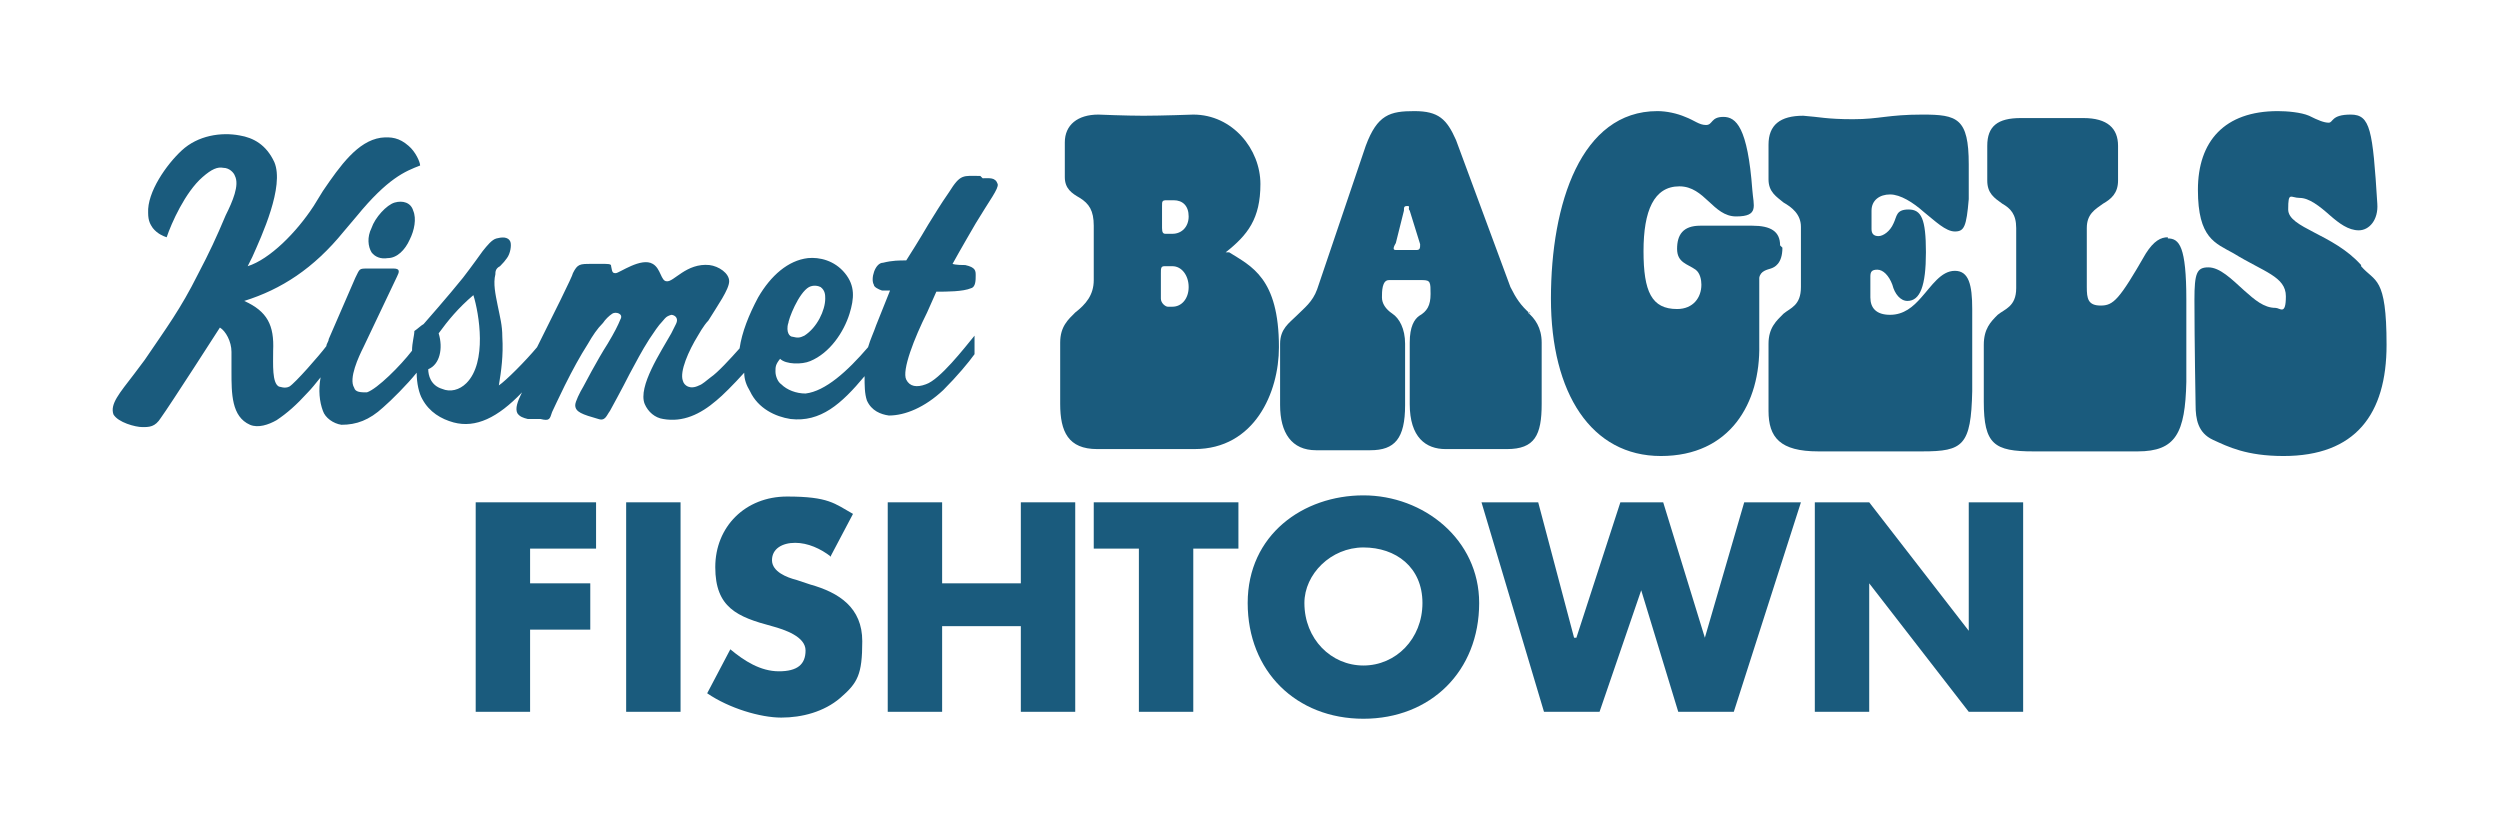
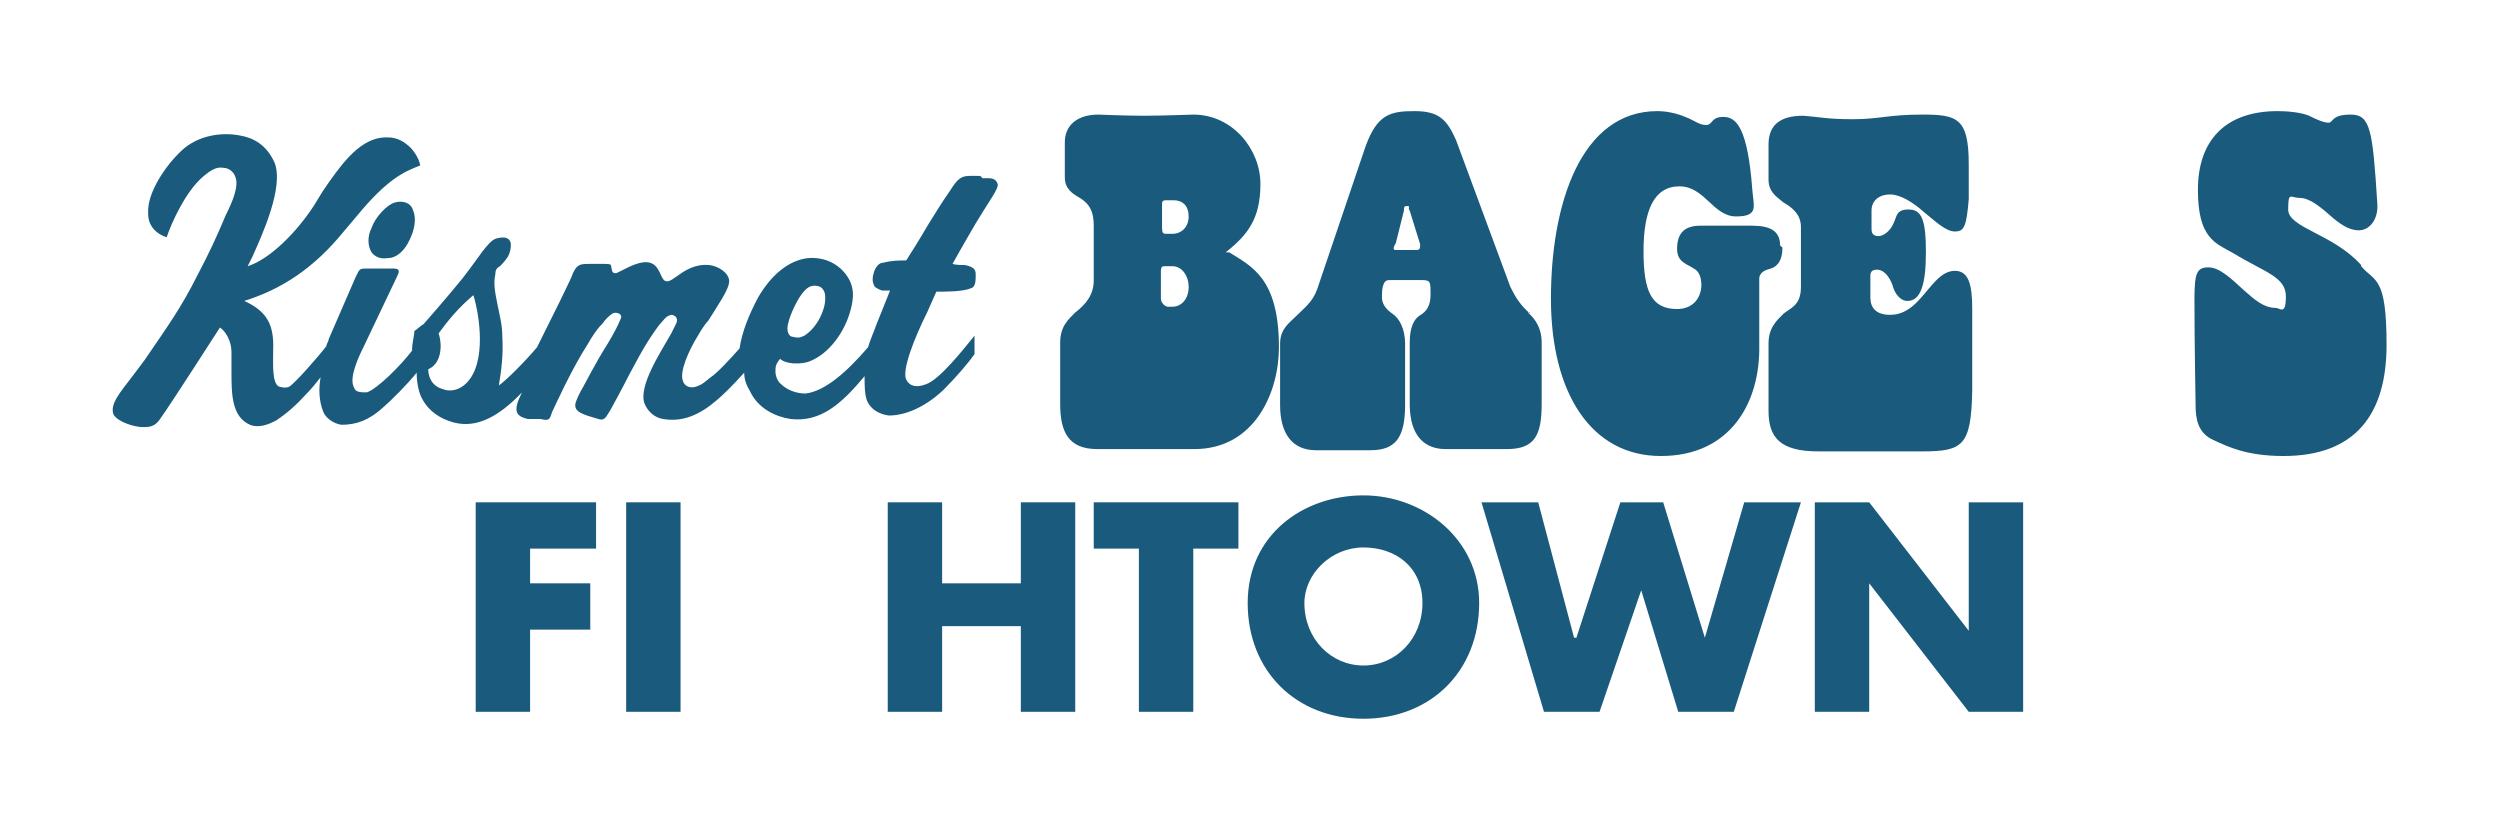
<svg xmlns="http://www.w3.org/2000/svg" viewBox="0 0 216 70.9" version="1.1" id="Layer_1">
  <defs>
    <style>
      .st0 {
        isolation: isolate;
      }

      .st1 {
        fill: #1a5b7d;
      }
    </style>
  </defs>
  <g>
    <path d="M34.1,17.5h0c-.7.2-1.7,1.3-2,2.2-.4.8-.3,1.6,0,2.1.3.4.8.6,1.4.5.8,0,1.5-.7,1.9-1.6.4-.8.6-1.8.3-2.5-.2-.7-.9-.9-1.6-.7h0Z" class="st1" />
    <path d="M84.7,15.2c-1.5,0-1.7-.2-2.7,1.4-.9,1.3-1.1,1.7-1.8,2.8-.7,1.2-1.7,2.8-1.9,3.1-.6,0-1.2,0-2,.2-.7,0-1.1,1.4-.8,1.9,0,.2.4.4.7.5h.7l-1.2,3c-.2.6-.5,1.2-.7,1.9-1.8,2.1-3.7,3.8-5.4,4-.8,0-1.6-.3-2.1-.8-.3-.2-.5-.7-.5-1.1s0-.6.4-1.1c.5.5,1.9.5,2.6.2,1.7-.7,2.9-2.5,3.4-4.1.4-1.3.5-2.4-.4-3.5s-2.2-1.4-3.2-1.3c-1.7.2-3.2,1.5-4.3,3.4-.8,1.5-1.4,3-1.6,4.4-.8.9-1.9,2.1-2.5,2.5-.4.3-.7.6-1,.7-.8.4-1.3,0-1.4-.4-.3-.8.5-2.6,1.3-3.9,0,0,.5-.9.9-1.3.8-1.3,1.8-2.7,1.8-3.4s-.9-1.3-1.7-1.4c-2-.2-3.1,1.5-3.7,1.4-.5,0-.5-1.1-1.2-1.5-1-.6-2.9.8-3.2.8s-.3-.1-.4-.6c0-.1,0-.2-.5-.2h-1.2c-1,0-1.2,0-1.6.8,0,.2-1.8,3.8-3.1,6.4-1,1.2-2.7,2.9-3.3,3.3.2-1.2.4-2.6.3-4.2,0-1-.2-1.7-.4-2.7s-.4-1.9-.2-2.7c0-.2,0-.5.4-.7q.4-.4.6-.7c.3-.4.4-1.1.3-1.4-.2-.5-.8-.4-1.2-.3s-.8.6-1.2,1.1c0,0-1,1.4-1.7,2.3-1.2,1.5-3.4,4-3.4,4-.2.1-.5.4-.8.6,0,.4-.2,1-.2,1.7-1,1.3-3,3.3-3.9,3.6-.5,0-1,0-1.1-.4-.5-.8.4-2.7.8-3.5l2.9-6.1c.2-.4.3-.7-.3-.7h-2.2c-.8,0-.7,0-1.1.8l-2.3,5.3c0,.2-.2.4-.2.6-.6.8-2.7,3.2-3.2,3.5-.4.2-.8,0-.9,0-.6-.3-.5-1.9-.5-3.1.1-2.2-.5-3.4-2.5-4.3,3.2-1,6-2.8,8.6-6l1.1-1.3c2.7-3.3,4.2-3.9,5.5-4.4,0-.3-.4-1.2-1-1.7-.8-.7-1.5-.8-2.4-.7-2,.3-3.5,2.4-5,4.6l-.8,1.3c-1.5,2.3-3.8,4.6-5.7,5.2l.4-.8c.8-1.8,2.8-6.1,1.9-8.2-.7-1.5-1.8-2.1-3-2.3-1.6-.3-3.6,0-5,1.3-1.3,1.2-3,3.6-2.9,5.4,0,.7.2,1,.4,1.3.4.5.9.7,1.2.8.4-1.2,1.6-3.9,3.1-5.2.8-.7,1.3-.9,1.8-.8.5,0,.9.4,1,.7.4.8-.2,2.2-.8,3.4-.8,1.9-1.4,3.2-2.4,5.1-1.5,3-2.7,4.6-4.6,7.4-.3.4-.9,1.2-.9,1.2-1.3,1.7-2.1,2.6-1.8,3.5.4.7,1.9,1.1,2.5,1.1s1.1,0,1.6-.8c.8-1.1,5.1-7.8,5.1-7.8.5.3,1,1.2,1,2.1v1.7c0,1.9,0,3.9,1.6,4.6.7.3,1.6,0,2.3-.4.9-.6,1.7-1.3,2.7-2.4.3-.3.7-.8,1.1-1.3-.2,1.1-.1,2.1.2,2.9.2.6.9,1.1,1.6,1.2,1.3,0,2.4-.4,3.6-1.5.7-.6,2.1-2,2.9-3,0,.9.2,1.8.5,2.3.6,1.1,1.6,1.7,2.7,2,1.9.5,3.8-.4,5.9-2.6-.4.8-.6,1.4-.4,1.8.2.3.5.4.9.5h1.1c.8.2.8,0,1-.6,0,0,.7-1.5,1.1-2.3.7-1.4,1.3-2.5,2-3.6.4-.7.8-1.3,1.3-1.8.2-.3.5-.6.8-.8.3-.2,1,0,.7.5-.2.5-.5,1.1-1.1,2.1-.9,1.4-2.1,3.7-2.1,3.7-.3.5-.7,1.3-.7,1.6,0,.6.6.8,2,1.2.6.2.7-.3,1-.7,0,0,1.1-2,1.7-3.2.6-1.1,1-1.9,1.7-3,.4-.6.8-1.2,1.1-1.5.4-.5.5-.5.8-.6.2,0,.7.2.4.8l-.4.8c-.9,1.6-2.9,4.6-2.3,6.1.3.7.9,1.2,1.6,1.3,1.7.3,3.2-.4,4.6-1.6.5-.4,1.5-1.4,2.4-2.4,0,.6.2,1.1.5,1.6.7,1.5,2.2,2.2,3.5,2.4,2.6.3,4.4-1.3,6.4-3.7,0,.8,0,1.5.2,2.1.4.9,1.2,1.2,1.9,1.3,1.4,0,3.1-.7,4.7-2.2,1.2-1.2,2.2-2.4,2.7-3.1v-1.6c-.9,1.1-3,3.8-4.2,4.2h0c-.8.3-1.4.2-1.7-.4-.4-.8.7-3.6,1.8-5.8l.8-1.8c.9,0,2.3,0,3-.3.4-.1.4-.7.4-1.1s0-.7-.9-.9c-.2,0-.8,0-1.1-.1.6-1.1,2-3.5,2-3.5,1.2-2,2-3,1.9-3.4-.2-.6-.7-.5-1.3-.5h0l-.2-.2ZM68.1,28h0c0-.4.9-2.7,1.8-3.2.4-.2.8-.1,1,0,.4.3.4.7.4,1,0,1-.7,2.5-1.8,3.2-.4.2-.6.2-1,.1-.3,0-.6-.4-.4-1.2h0ZM40.3,33.1h0c-.6.6-1.4.8-2.1.5-1-.3-1.2-1.2-1.2-1.7,1-.4,1.3-1.8.9-3.1.8-1.1,1.7-2.2,3-3.3.5,1.6,1.2,5.8-.6,7.6h0Z" class="st1" />
    <path d="M105.9,21.8c1.9-1.5,3-2.9,3-5.9s-2.4-6-5.8-6c0,0-2.8.1-4.3.1s-3.9-.1-3.9-.1c-1.8,0-2.9.9-2.9,2.4v3c0,1,.6,1.4,1.3,1.8.8.5,1.2,1.1,1.2,2.4v4.7c0,1.3-.7,2.1-1.6,2.8-.6.6-1.3,1.2-1.3,2.6v5.3c0,2.4.7,3.9,3.2,3.9h8.4c5.2,0,7.3-4.9,7.3-8.8,0-6-2.4-7-4.3-8.2h-.3ZM100.4,17.8c0-.4,0-.5.4-.5h.6c.8,0,1.3.5,1.3,1.4s-.6,1.5-1.4,1.5h-.6c-.2,0-.3-.1-.3-.5v-2h0ZM101.3,26.5h-.4c-.2,0-.6-.3-.6-.7v-2.2c0-.4,0-.6.3-.6h.7c.8,0,1.4.8,1.4,1.8s-.6,1.7-1.4,1.7Z" class="st1" />
    <path d="M132.2,27.1c-.8-.7-1.2-1.3-1.7-2.3l-4.7-12.7c-.8-1.8-1.5-2.5-3.6-2.5s-3.2.3-4.2,3l-4.2,12.4c-.4,1.1-1.1,1.6-1.8,2.3-.6.6-1.4,1.1-1.4,2.4v5.3c0,2.4,1,3.9,3.1,3.9h4.7c2.1,0,3-1,3-3.9v-5.3c0-1.3-.5-2.2-1.1-2.6s-.9-.9-.9-1.4,0-1.5.6-1.5h2.9c.7,0,.7.2.7,1.2s-.3,1.5-1,1.9c-.4.3-.8.9-.8,2.3v5.3c0,2.9,1.4,3.9,3.1,3.9h5.3c2.4,0,3-1.2,3-3.9v-5.3c0-1.3-.6-2.1-1.2-2.6h.2ZM122.3,21.6h-1.7c-.2,0-.3-.1,0-.6l.7-2.8c0-.3,0-.4.3-.4s0,.2.2.4l.9,2.9c0,.3,0,.5-.3.5h0Z" class="st1" />
    <path d="M153.8,21.2c0-1.2-.8-1.7-2.4-1.7h-4.5c-1.5,0-2,.8-2,2s.9,1.3,1.6,1.8c.4.3.5.9.5,1.3,0,1.1-.7,2.1-2.1,2.1-2.2,0-2.9-1.5-2.9-5s.9-5.6,3.1-5.6,2.9,2.6,4.9,2.6,1.5-.9,1.4-2.3c-.4-5.4-1.4-6.3-2.5-6.3s-.9.7-1.5.7-1-.4-1.8-.7c-.7-.3-1.6-.5-2.4-.5-6.6,0-9.2,8-9.2,16.2s3.5,13.6,9.5,13.6,8.6-4.6,8.5-9.6v-5.8c.1-.6.7-.7,1-.8.3-.1,1-.4,1-1.8h0l-.2-.2Z" class="st1" />
    <path d="M168.9,23.4c-1.2,0-2,1.3-2.9,2.3-.7.8-1.5,1.5-2.7,1.5s-1.7-.6-1.7-1.5v-1.8c0-.4.1-.6.6-.6s1,.5,1.3,1.3c.2.8.7,1.4,1.3,1.4,1.1,0,1.6-1.3,1.6-4.2s-.4-3.7-1.5-3.7-1,.6-1.3,1.2c-.3.7-.9,1.1-1.3,1.1s-.6-.2-.6-.6v-1.6c0-.9.7-1.4,1.6-1.4s2,.7,2.9,1.5c1,.8,1.9,1.7,2.7,1.7s1-.4,1.2-2.8v-3c0-4-1-4.3-4-4.3s-3.7.4-6,.4-2.9-.2-4.3-.3c-2,0-3,.8-3,2.5v3c0,1.1.7,1.5,1.3,2,.7.4,1.5,1,1.5,2.1v5.2c0,1.6-.9,1.8-1.5,2.3-.6.6-1.3,1.2-1.3,2.6v5.8c0,2.3,1,3.5,4.3,3.5,0,0,2,0,4.4,0s4.6,0,4.6,0c3.5,0,4.2-.5,4.3-5.2v-7.1c0-2.1-.3-3.3-1.5-3.3h0Z" class="st1" />
-     <path d="M187.3,20.5c-.6,0-1.2.3-1.9,1.4-2.3,4-2.8,4.5-3.9,4.5s-1.2-.6-1.2-1.6v-5.1c0-1.2.7-1.6,1.4-2.1.7-.4,1.3-.9,1.3-2v-3c0-1.5-.9-2.4-3-2.4h-5.4c-2,0-2.9.7-2.9,2.4v3c0,1.1.6,1.5,1.3,2,.7.4,1.2.9,1.2,2.1v5.2c0,1.6-1,1.8-1.6,2.3-.6.6-1.2,1.2-1.2,2.6v4.9c0,3.7.9,4.3,4.3,4.3h9c3.3,0,4.1-1.6,4.2-6v-7.1c0-4.6-.6-5.3-1.6-5.3h0Z" class="st1" />
    <path d="M204,22.9c-2.4-2.7-6.3-3.2-6.3-4.8s.2-1,1-1,1.7.7,2.6,1.5c.8.7,1.6,1.3,2.5,1.3s1.7-.9,1.6-2.3c-.4-6.4-.6-7.7-2.3-7.7s-1.5.7-1.9.7-.9-.2-1.7-.6c-.7-.3-1.9-.4-2.7-.4-4.6,0-6.9,2.6-6.9,6.8s1.5,4.6,3.1,5.5c2.6,1.6,4.5,2,4.5,3.7s-.5,1-.9,1c-1,0-1.8-.7-2.7-1.5-1.1-1-2.1-2-3.1-2s-1.2.5-1.2,2.8c0,3.6.1,9.1.1,9.1,0,1.2.2,2.4,1.5,3s2.9,1.4,6.1,1.4c6.2,0,8.9-3.6,8.9-9.6s-1-5.4-2.2-6.8h0Z" class="st1" />
  </g>
  <g class="st0">
    <g class="st0">
      <path d="M45.8,47.4v3h5.2v4h-5.2v7.1h-4.7v-18.1h10.4v4h-5.7Z" class="st1" />
      <path d="M58.8,61.5h-4.7v-18.1h4.7v18.1Z" class="st1" />
-       <path d="M71.8,48.1c-.9-.7-2-1.2-3.1-1.2s-2,.5-2,1.5,1.3,1.5,2.1,1.7l1.2.4c2.5.7,4.5,2,4.5,4.9s-.4,3.6-1.9,4.9c-1.4,1.2-3.3,1.7-5.1,1.7s-4.5-.8-6.4-2.1l2-3.8c1.2,1,2.6,1.9,4.2,1.9s2.3-.6,2.3-1.8-1.8-1.8-2.9-2.1c-3-.8-4.9-1.6-4.9-5.1s2.6-6.1,6.2-6.1,4.1.6,5.7,1.5l-1.9,3.6Z" class="st1" />
      <path d="M88.2,50.4v-7h4.7v18.1h-4.7v-7.4h-6.8v7.4h-4.7v-18.1h4.7v7h6.8Z" class="st1" />
      <path d="M103.1,61.5h-4.7v-14.1h-3.9v-4h12.5v4h-3.9v14.1Z" class="st1" />
      <path d="M127.8,52.1c0,5.9-4.2,10-10,10s-10-4.1-10-10,4.8-9.3,10-9.3,10,3.8,10,9.3ZM112.7,52.1c0,3.1,2.3,5.4,5.1,5.4s5.1-2.3,5.1-5.4-2.3-4.8-5.1-4.8-5.1,2.3-5.1,4.8Z" class="st1" />
      <path d="M136.2,55.1h0l3.8-11.7h3.7l3.6,11.7h0l3.4-11.7h4.9l-5.8,18.1h-4.8l-3.2-10.5h0l-3.6,10.5h-4.8l-5.4-18.1h4.9l3.1,11.7Z" class="st1" />
      <path d="M156.8,43.4h4.7l8.6,11.1h0v-11.1h4.7v18.1h-4.7l-8.6-11.1h0v11.1h-4.7v-18.1Z" class="st1" />
    </g>
  </g>
</svg>